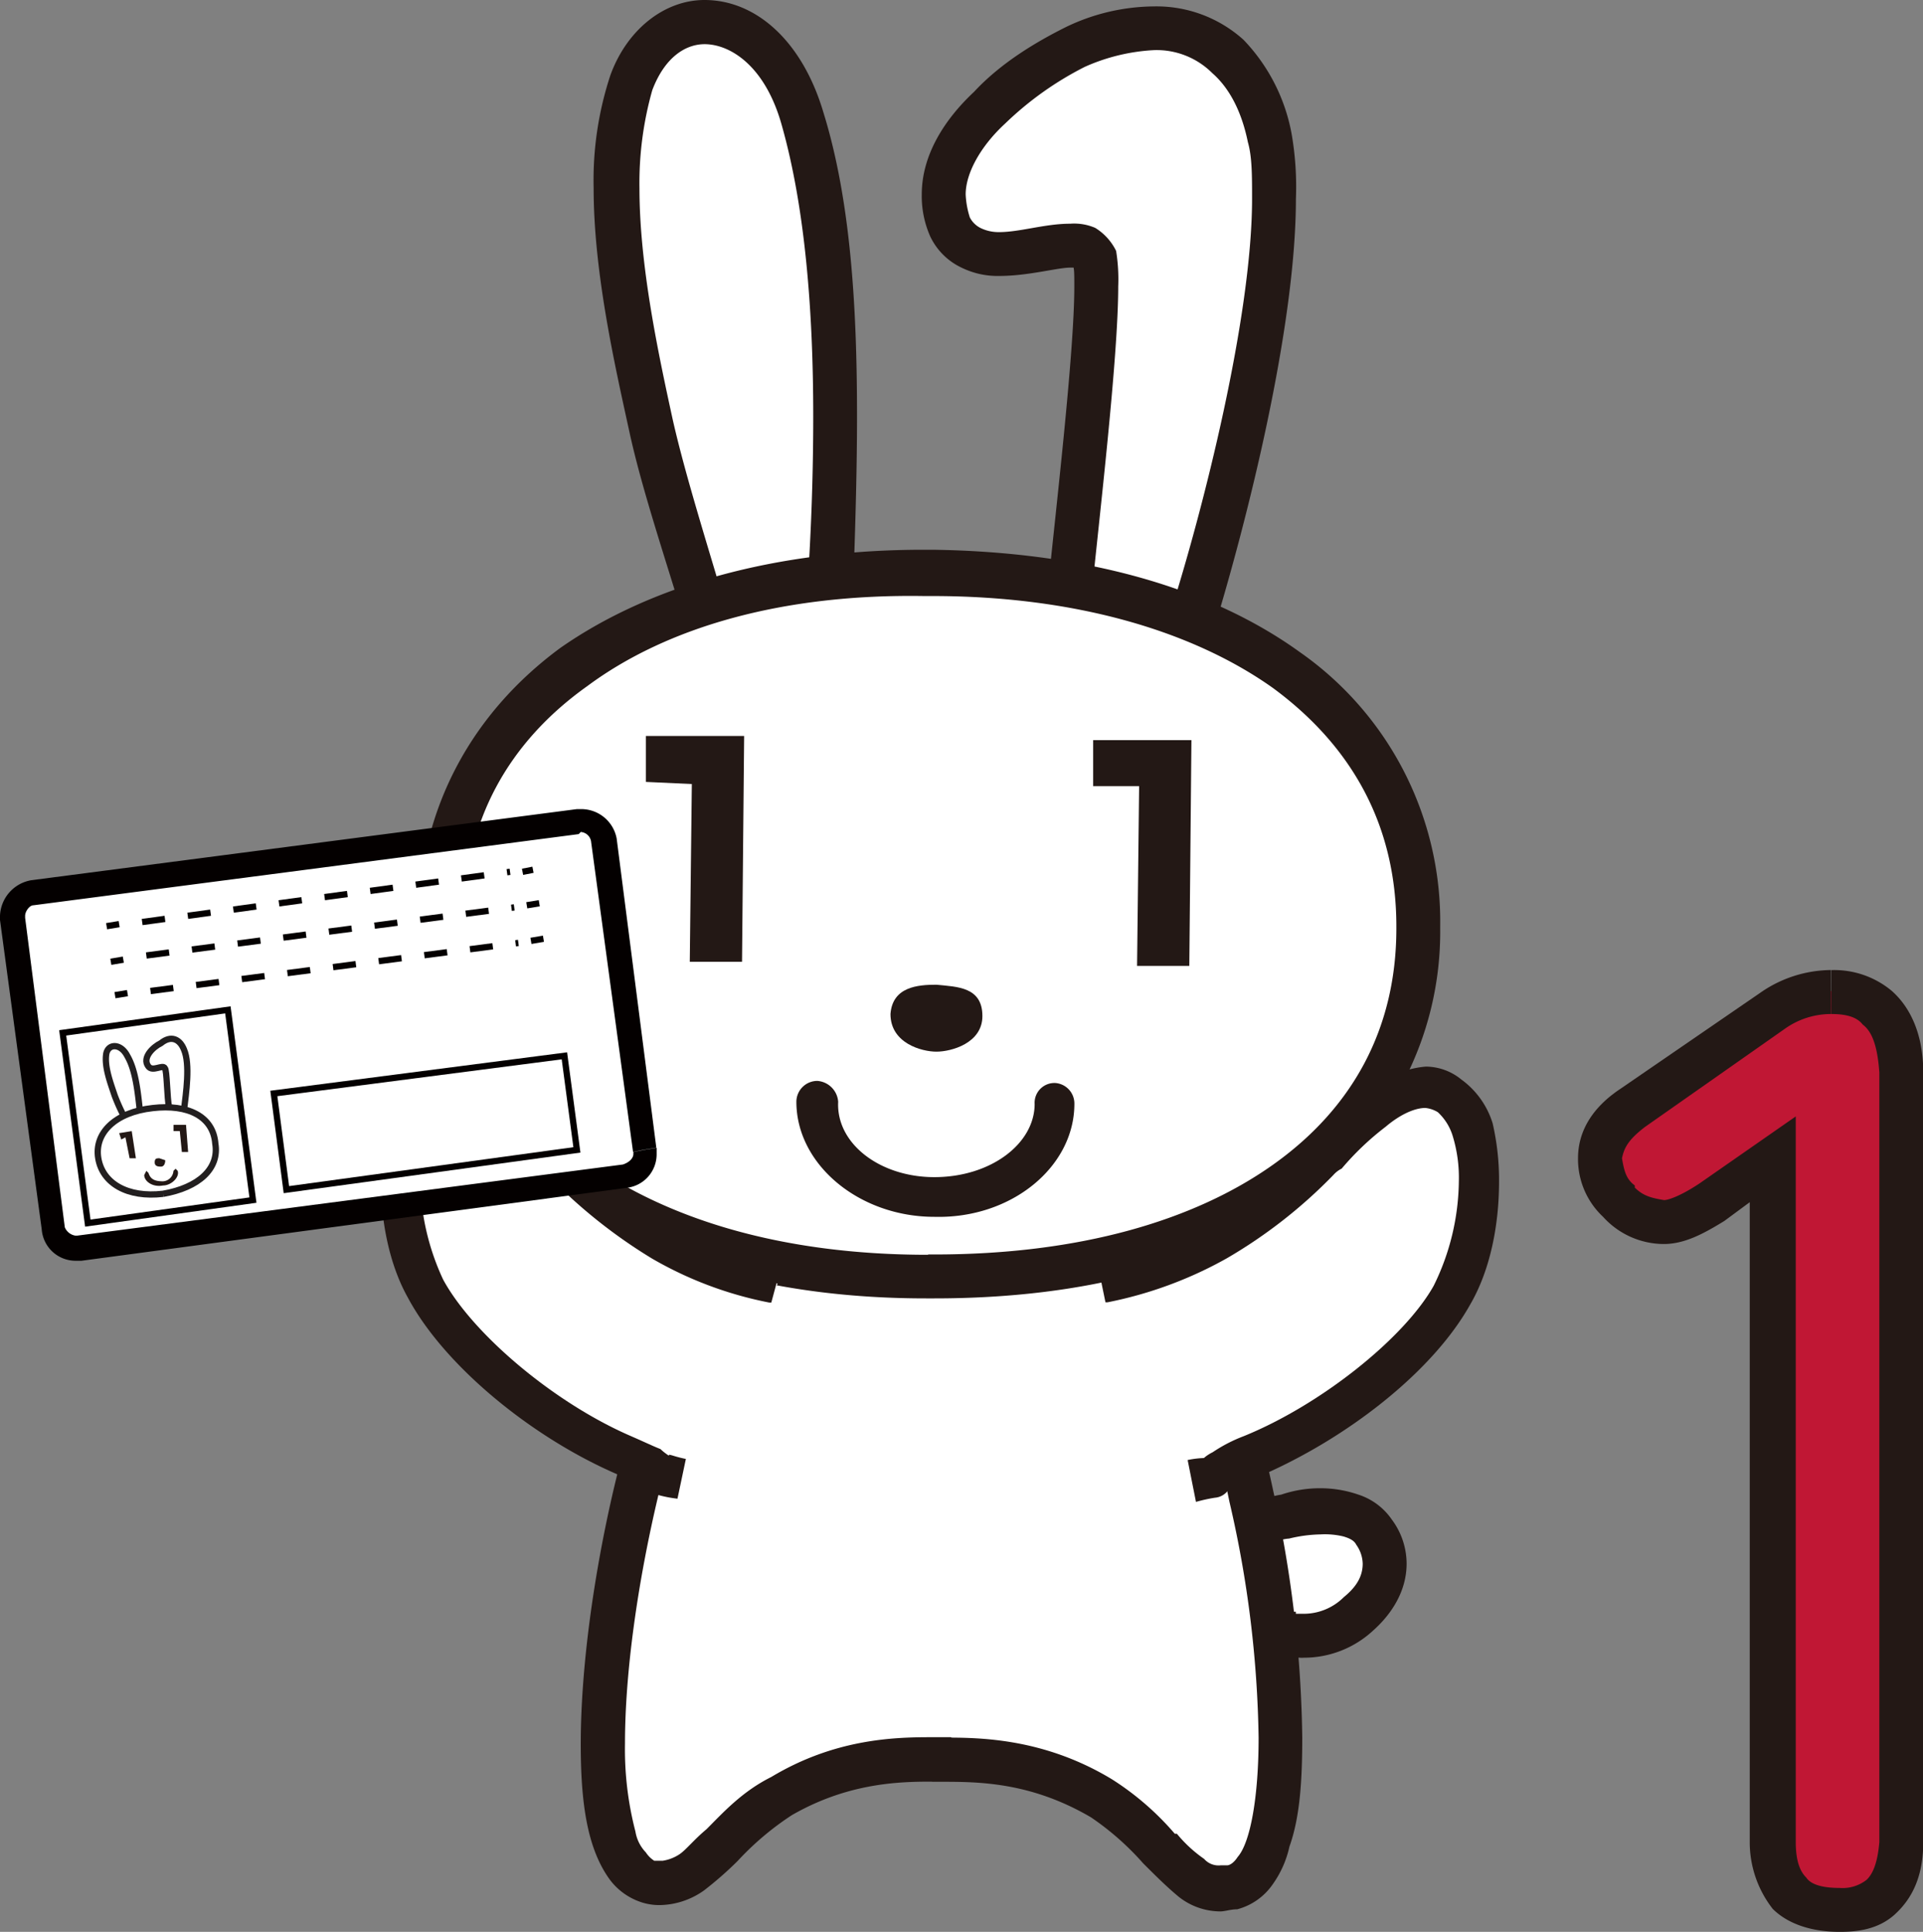
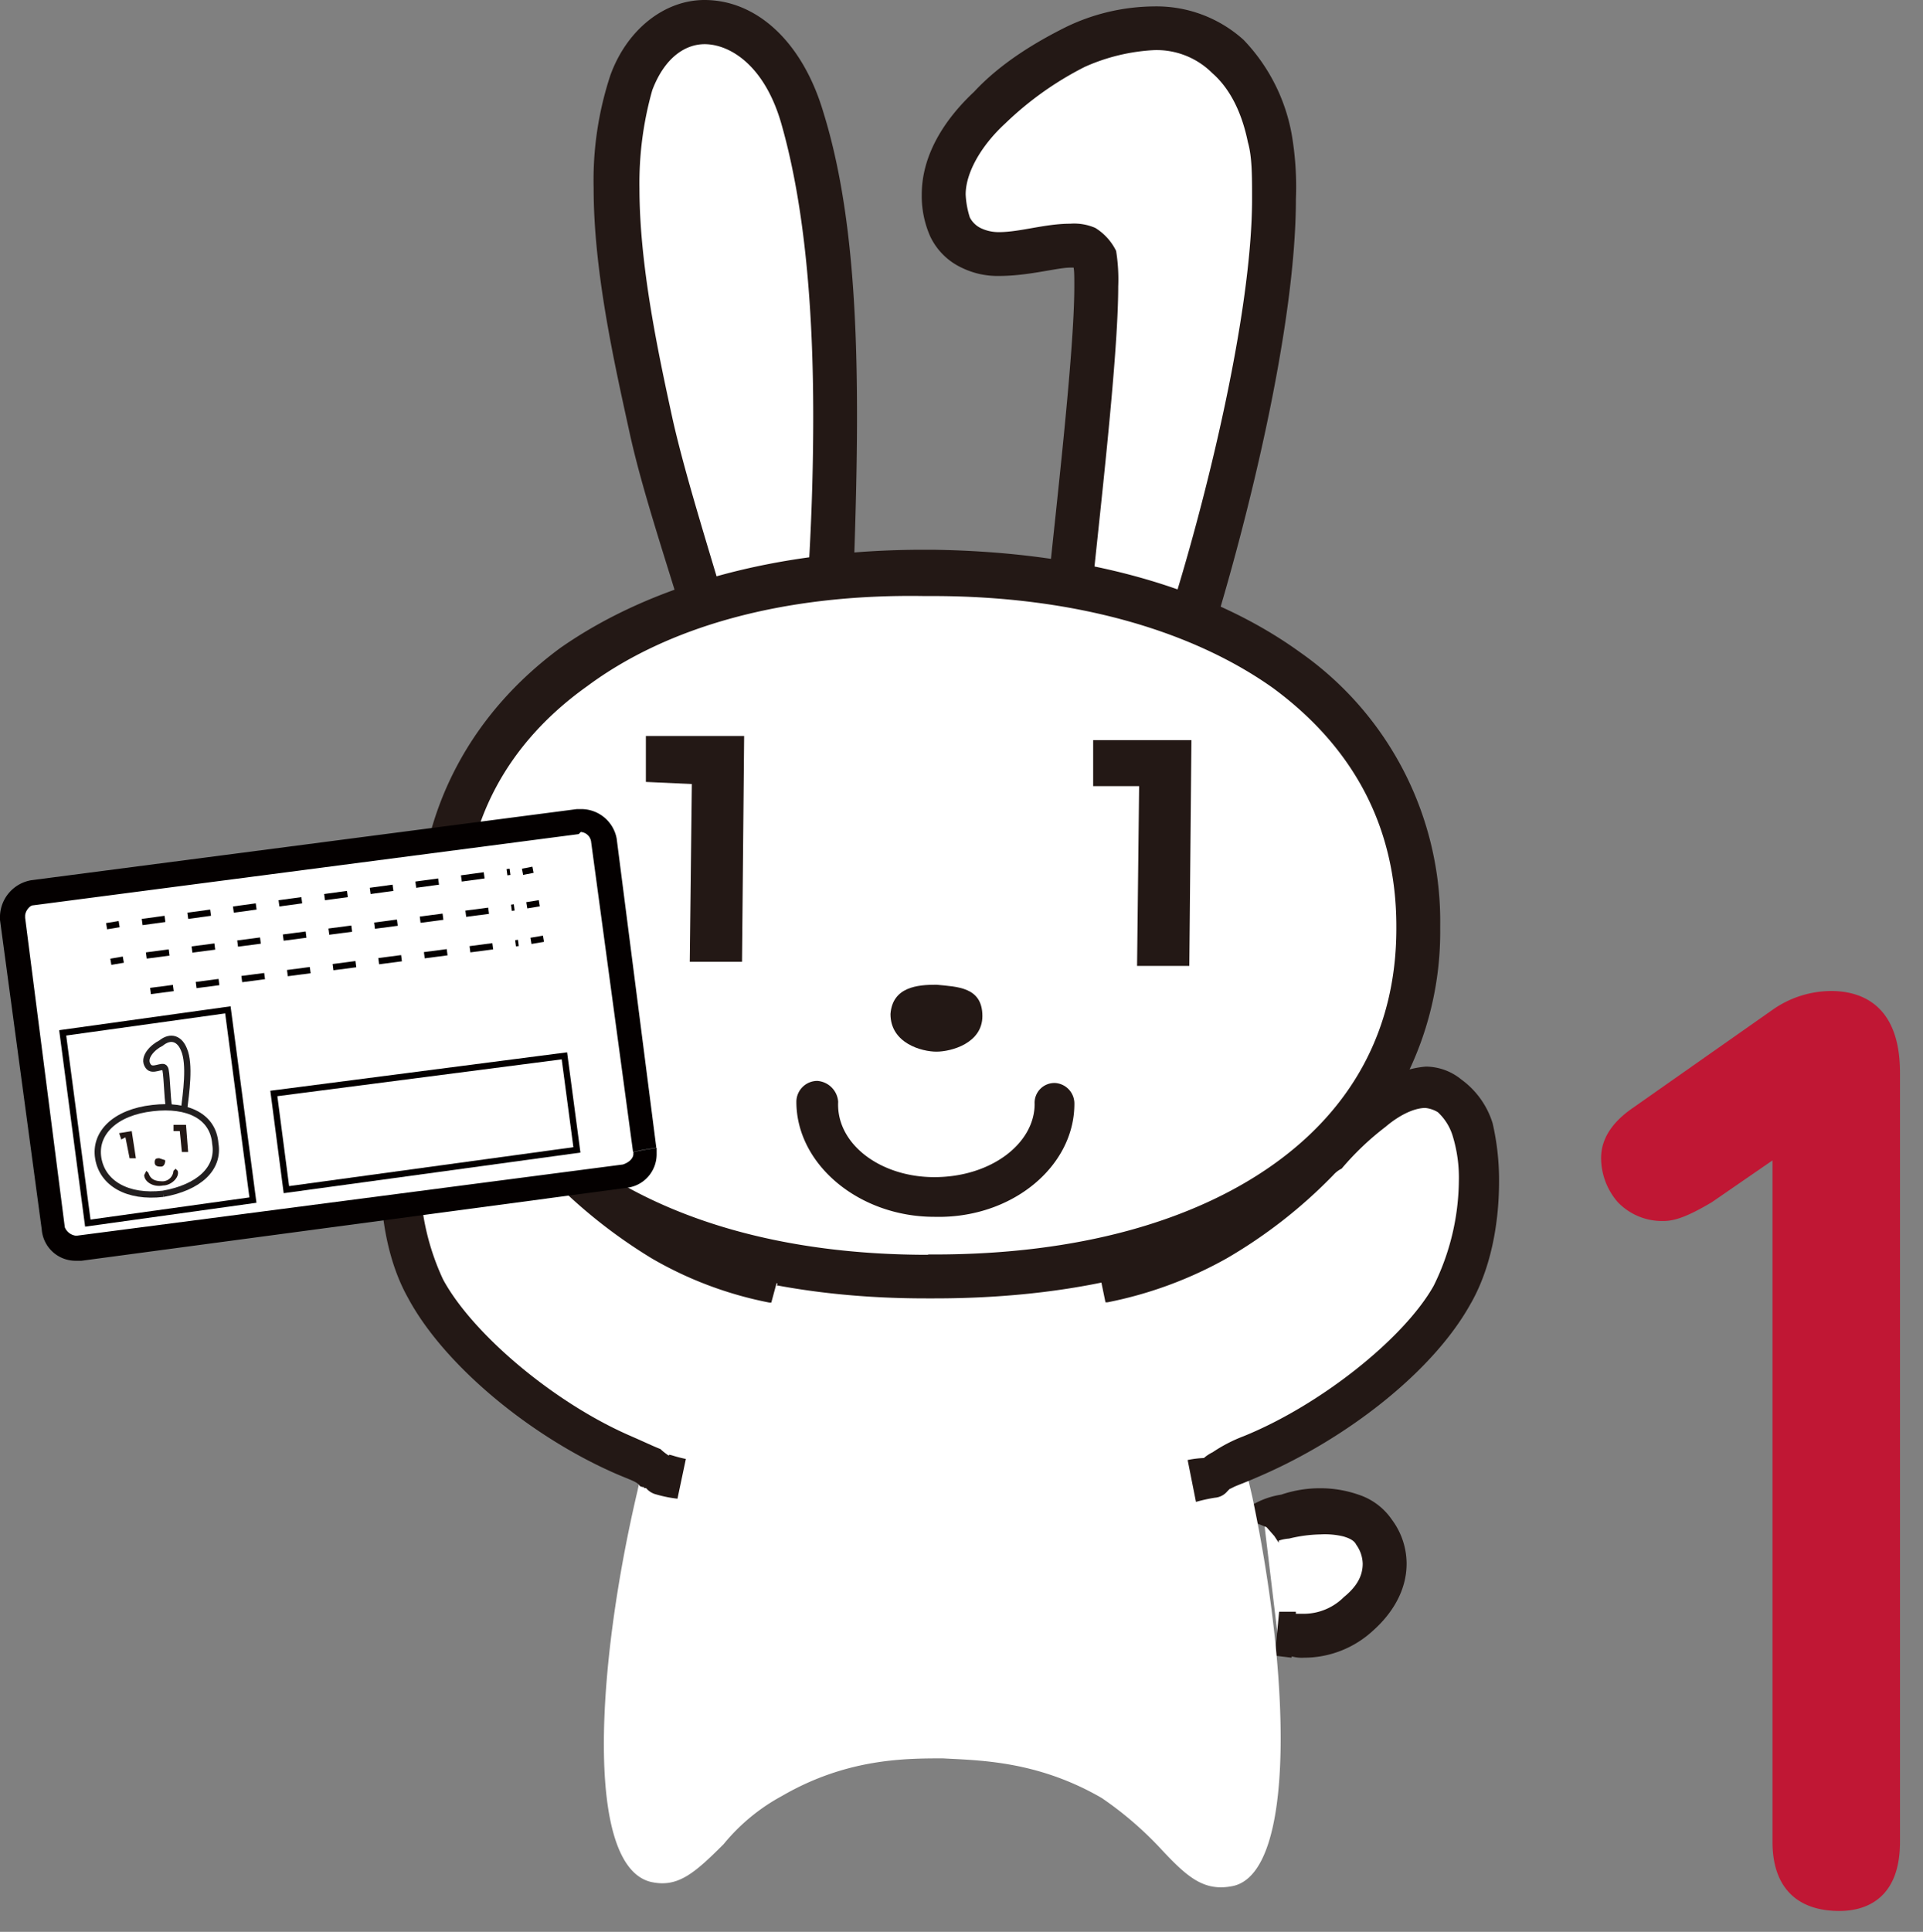
<svg xmlns="http://www.w3.org/2000/svg" viewBox="0 0 300 301.3">
  <rect x="0" y="0" width="300" height="301.3" fill="#808080" stroke="none" />
  <defs>
    <style>.cls-1{fill:#c01734;}.cls-2{fill:#231815;}.cls-3{fill:#fff;}.cls-4{fill:#040000;}.cls-5,.cls-6,.cls-7,.cls-8{fill:none;}.cls-5,.cls-8{stroke:#040000;}.cls-5,.cls-6,.cls-8{stroke-miterlimit:10;stroke-width:0.98px;}.cls-6,.cls-7{stroke:#221f20;}.cls-7{stroke-linecap:round;stroke-linejoin:round;stroke-width:1.02px;}.cls-8{stroke-dasharray:3.59 3.59;}</style>
  </defs>
  <g id="レイヤー_2" data-name="レイヤー 2">
    <g id="レイヤー_1-2" data-name="レイヤー 1">
      <g id="_7867fde0_06_003" data-name="7867fde0_06_003">
        <path class="cls-1" d="M285.65,154.56a16,16,0,0,0-9.13,2.94l-21.84,15.33q-4.91,3.4-4.9,7.82a10.54,10.54,0,0,0,2.61,6.85,9.58,9.58,0,0,0,7.18,2.93c1.95,0,4.23-1,7.49-2.93l9.46-6.52v106.3c0,6.85,3.59,10.76,10.44,10.76,4.24,0,9.45-2,9.45-10.76v-120c0-10.43-5.87-12.72-10.76-12.72" />
-         <path class="cls-2" d="M285.65,158.15a12.41,12.41,0,0,0-7.17,2.28l-21.85,15.33c-2.61,2-3.26,3.26-3.59,4.89.33,1.95.65,3.26,2,4.24v.33c1.3,1.3,2.61,1.63,4.57,1.95.65,0,2.6-.65,5.54-2.61l1.95,2.94-1.95-2.94,15-10.44V287.28c0,2.93.65,4.57,1.63,5.54.65,1,2.28,1.63,5.22,1.63a6.06,6.06,0,0,0,4.24-1.3c.65-.65,1.63-2,1.95-5.87v-120c-.32-4.56-1.3-6.52-2.61-7.5-1-1.31-2.93-1.63-4.89-1.63V151.3a14,14,0,0,1,9.46,3.26c2.94,2.62,4.89,6.85,4.89,12.72v120c0,5.22-1.63,8.8-4.56,11.41-2.61,2.28-5.87,2.61-8.48,2.61-3.92,0-7.83-1-10.44-3.58a16.9,16.9,0,0,1-3.59-10.44V187.5L269,190.43c-3.26,2-6.2,3.59-9.45,3.59a12.82,12.82,0,0,1-9.46-4.24l2.28-2.28-2.28,2.28a12.33,12.33,0,0,1-3.91-9.13c0-4.56,2.6-8.15,6.52-10.77l21.85-15a19.5,19.5,0,0,1,11.08-3.59Z" />
        <path class="cls-3" d="M197.28,238c.33-1.3,13.37-4.89,17,1,5.54,8.15-3.91,17.28-12.39,16l-2.61-.33Z" />
        <path class="cls-2" d="M194,236.74a3.25,3.25,0,0,1,1.31-2,12.68,12.68,0,0,1,4.56-1.63,18.83,18.83,0,0,1,6.2-1,18.15,18.15,0,0,1,5.86,1,10.08,10.08,0,0,1,5.22,3.91,11.53,11.53,0,0,1,2.29,6.85c0,4.23-2.29,7.82-5.22,10.43a15.87,15.87,0,0,1-10.76,4.24,5.71,5.71,0,0,1-2.29-.32l.66-3.26-.33,3.58-2.61-.32.66-6.85h2.61v.32h1.3a8.87,8.87,0,0,0,6.19-2.6c2-1.63,2.94-3.27,2.94-5.22a5.29,5.29,0,0,0-1-2.94c-.32-.65-1-1-2-1.3a12.39,12.39,0,0,0-3.58-.32,22.09,22.09,0,0,0-4.9.65,6.64,6.64,0,0,0-1.62.32v.33l-.66-1,.66.65v.33l-.66-1,.66.65-2-2.28,2.93,1.31-1,1-2-2.28,2.93,1.31Z" />
        <path class="cls-3" d="M110.54,197.6a189.15,189.15,0,0,0-11.08,34.89c-6.52,27.72-8.15,58.37,2,61,4.24,1,6.85-1.3,11.42-5.86A30.5,30.5,0,0,1,122,280.1c10.1-5.86,19.24-5.86,25.11-5.86,5.54.32,14.67.32,24.78,6.19a54.78,54.78,0,0,1,9.13,7.83c4.24,4.56,6.85,6.84,11.41,5.87,9.78-2.29,8.81-32.94,2.94-60.66a286.93,286.93,0,0,0-10.44-35.22Z" />
-         <path class="cls-2" d="M113.48,198.91a244.84,244.84,0,0,0-10.76,34.24c-3.26,13.69-5.22,27.72-5.22,38.8a51,51,0,0,0,1.63,13.7,6.11,6.11,0,0,0,1.63,3.26,4.35,4.35,0,0,0,1.31,1.3h1.3a6.54,6.54,0,0,0,2.61-1c1-.65,2.28-2.29,4.24-3.92,2.61-2.61,5.54-5.87,10.11-8.15,9.78-5.87,18.91-6.2,24.78-6.2h3.26l1,1-2.28,2.29V271c5.54,0,15.65,0,26.41,6.52a43.9,43.9,0,0,1,9.78,8.48h.32a21,21,0,0,0,4.25,3.92,3,3,0,0,0,2.61,1h1c.33,0,1-.33,1.63-1.31,2-2.28,3.26-9.45,3.26-18.59a172.28,172.28,0,0,0-4.56-36.84,212.78,212.78,0,0,0-10.11-34.57l6.52-2.28a236.76,236.76,0,0,1,10.44,35.22A186.92,186.92,0,0,1,203.16,271c0,6.52-.34,12.39-2,17a16,16,0,0,1-2.6,5.87,9.75,9.75,0,0,1-5.55,3.91c-1,0-1.95.33-2.6.33a10.49,10.49,0,0,1-6.53-2.29c-1.95-1.62-3.58-3.26-5.54-5.21a43,43,0,0,0-8.15-7.18c-9.46-5.54-17.61-5.54-23.48-5.54h-1.3l-1-1,2.61-2.6-.33,3.58h-1.63c-5.22,0-13,.33-21.52,5.22a45,45,0,0,0-8.48,7.17,55.89,55.89,0,0,1-5.22,4.57,12.18,12.18,0,0,1-6.52,2.28,9,9,0,0,1-2.94-.33,10.06,10.06,0,0,1-5.21-3.58c-3.59-4.89-4.57-12.07-4.57-21.2,0-11.74,2-26.41,5.22-40.1a241.61,241.61,0,0,1,11.42-35.55Z" />
        <path class="cls-3" d="M129.46,93.26c1.3-25.76,1.95-54.13-4.24-74.67C120,0,103.7-1.31,98.48,13c-5.22,15-.33,37.83,2.93,53.48,2,8.8,5.87,19.89,9.13,31Z" />
        <path class="cls-2" d="M125.87,92.93c.65-9.13,1-18.59,1-28,0-16.63-1.3-32.61-4.89-45.33-2.61-9.45-8.16-12.71-12.06-12.71-2.94,0-6.2,2-8.16,7.17a53.21,53.21,0,0,0-2,15.32c0,12.07,2.94,25.76,5.22,36.2,2,8.8,5.54,19.89,8.8,31l-6.52,2C104,87.72,100.11,76.3,98.15,67.17c-2.28-10.43-5.54-24.78-5.54-37.83a52.25,52.25,0,0,1,2.61-17.6C97.82,4.56,103.7,0,109.9,0c8.14,0,15.32,6.52,18.58,17.61,4.24,13.69,5.22,30.32,5.22,47.28,0,9.45-.33,19.24-.66,28.37Z" />
        <path class="cls-3" d="M185.87,97.82c6.52-20.87,15.65-58.69,12.07-76.3-2.94-15.65-15-21.19-30-14-10.11,4.56-24.79,16.63-19.57,27.71,4.24,9.79,20.54-1,22.5,5.22,1.3,4.9-2.28,37.18-3.92,52.83Z" />
        <path class="cls-2" d="M182.28,96.52c5.55-17.29,13.05-47.28,13.05-65.54,0-3.59,0-6.53-.65-8.8-1-4.9-2.94-8.49-5.55-10.77A12.27,12.27,0,0,0,180,7.82a30.21,30.21,0,0,0-10.77,2.61,50.93,50.93,0,0,0-12.39,8.81c-3.91,3.59-6.19,7.82-6.19,11.08a13.65,13.65,0,0,0,.65,3.59,3.8,3.8,0,0,0,1.63,1.63,6.41,6.41,0,0,0,2.94.66c3.25,0,7.16-1.31,11.08-1.31a8.3,8.3,0,0,1,3.91.65,8.71,8.71,0,0,1,3.26,3.59,27.76,27.76,0,0,1,.33,5.54c0,11.09-2.94,35.87-4.24,48.91l-6.85-.65c1.3-13,4.24-37.83,4.24-48.26,0-2,0-3.26-.33-3.26l1-.32-.33.65-.65-.33,1-.32-.33.65h-1c-2,0-6.53,1.3-11.08,1.3a12.78,12.78,0,0,1-5.88-1.3,10.23,10.23,0,0,1-4.89-4.89,15.56,15.56,0,0,1-1.31-6.53c0-6.19,3.6-11.74,8.16-16,4.24-4.57,9.78-7.83,14.35-10.11A32.06,32.06,0,0,1,180,1a20.27,20.27,0,0,1,14,5.21,28.59,28.59,0,0,1,7.5,14.67A48.08,48.08,0,0,1,202.17,31c0,19.89-7.49,49.89-13,67.82Z" />
-         <path class="cls-2" d="M176.09,102.71h0Z" />
        <path class="cls-3" d="M145.76,199.89c42.07.32,76.31-17.61,76.63-53.48S188.8,92.28,146.74,92s-76.31,17.29-76.63,53.16,33.58,54.45,75.65,54.78" />
        <path class="cls-3" d="M144.46,199.24c-46.31-.33-76-22.18-75.66-55.77.33-33.25,30.33-54.45,76.63-54.12s76.31,22.17,76,55.43c-.33,33.59-30.66,54.78-77,54.46" />
        <path class="cls-2" d="M144.46,202.5c-23.48,0-43.05-5.55-57.07-16-14-10.11-22.17-24.78-22.17-42.39v-.65c.33-17.61,8.48-32.29,22.17-42.39,14-9.79,33.59-15.33,56.74-15.33h1.3c23.81.32,43.38,5.87,57.4,16a51.24,51.24,0,0,1,21.85,42.72v.32a50.54,50.54,0,0,1-22.18,42.39c-13.69,10.11-33.26,15.33-56.74,15.33h-1.3l.32-6.85h1c22.5,0,40.44-5.22,52.82-14s19.24-21.19,19.24-36.84v-.32c0-15.66-6.84-28.05-19.24-37.18-12.38-8.8-30.64-14.35-53.15-14.35h-1.3C122,92.6,104,97.82,91.63,107c-12.39,8.81-19.24,21.2-19.24,36.53v.65c0,15.32,6.52,27.72,18.91,36.85,12.72,9.13,30.66,14.67,53.48,14.67Z" />
        <path class="cls-2" d="M146.09,153.58c-2.94,0-6.85.33-7.17,4.57,0,4.57,4.88,5.87,7.17,5.87s7.17-1.3,7.17-5.55c0-4.56-3.91-4.56-7.17-4.89" />
        <path class="cls-2" d="M145.76,189.78c-11.73,0-21.52-8.16-21.52-17.94a3.27,3.27,0,0,1,3.26-3.26,3.51,3.51,0,0,1,3.26,3.26c-.33,6.53,6.52,11.75,15,11.75,8.81,0,15.65-5.22,15.65-11.42a3.09,3.09,0,0,1,3.26-3.26,3.21,3.21,0,0,1,2.94,3.26c0,9.78-9.78,17.93-21.85,17.61" />
        <polygon class="cls-2" points="116.09 114.78 115.76 150 107.61 150 107.93 122.28 100.76 121.95 100.76 114.78 116.09 114.78" />
        <polygon class="cls-2" points="185.87 115.43 185.54 150.65 177.39 150.65 177.71 122.61 170.54 122.61 170.54 115.43 185.87 115.43" />
        <path class="cls-3" d="M171.85,199.89h.32a56.5,56.5,0,0,0,17.61-6.2,71.83,71.83,0,0,0,16-12.72,4.56,4.56,0,0,1,1.3-1c4.9-5.22,12.72-13.37,18.92-9.13,6.52,4.24,5.87,21.52.65,31s-18.59,19.9-31.3,25.44c-9.46,3.58-2.61,2.28-9.46,3.58Z" />
        <path class="cls-2" d="M171.2,197l.32-.32a56.44,56.44,0,0,0,16.63-5.87c5.54-2.94,10.44-7.18,15.33-11.74a4.67,4.67,0,0,1,1-1.31,86.91,86.91,0,0,1,7.83-7.17c2.93-2,6.2-3.91,10.12-4.24a8.8,8.8,0,0,1,5.53,2,13.24,13.24,0,0,1,4.9,6.84,39.43,39.43,0,0,1,1,9.14c0,6.52-1.3,13.69-4.56,19.23-5.87,10.44-19.24,20.87-32.94,26.74-2.28,1-3.25,1.31-3.91,1.63l-.65.32-.33.34a2.82,2.82,0,0,1-1.95,1,25.09,25.09,0,0,0-2.94.65l-1.3-6.53a14.6,14.6,0,0,1,2.93-.32l.65,1.63-1-1.63h.32l.65,1.63-1-1.63,1,2-1.3-1.64.33-.32,1,2-1.3-1.64c0-.32,1-1,1.63-1.3A23.72,23.72,0,0,1,194,224c12.07-4.89,25.11-15.33,29.67-23.48a37.6,37.6,0,0,0,3.92-16.3,22.22,22.22,0,0,0-1-7.18,8.38,8.38,0,0,0-2.28-3.58,4.66,4.66,0,0,0-1.95-.66c-1.64,0-3.92,1-6.2,2.94a43.49,43.49,0,0,0-6.85,6.52,4.26,4.26,0,0,0-1.3,1,77.28,77.28,0,0,1-16.64,13,62.88,62.88,0,0,1-18.58,6.85h-.33Z" />
        <path class="cls-3" d="M121.31,200.21l-.66-.32a55.83,55.83,0,0,1-17.28-6.52,65.67,65.67,0,0,1-16-12.72,4.48,4.48,0,0,1-1-1.31C81.2,174.13,73.7,166,67.17,169.89c-6.52,4.24-5.86,21.52-1,31.3,5.22,9.14,18.26,20.22,31,25.76,9.13,3.91,2.6,2.29,9.13,3.91Z" />
        <path class="cls-2" d="M120.33,203.15H120a58.91,58.91,0,0,1-18.26-6.85,80.89,80.89,0,0,1-16.63-13.37c-.32-.33-.65-1-1.31-1.3A42.55,42.55,0,0,0,77,175.11c-2.28-2-4.57-2.94-5.87-2.94-1,0-1.3,0-2,.66-1,.32-1.63,1.62-2.28,3.58a24,24,0,0,0-1.3,7.5,38.06,38.06,0,0,0,3.58,15.65C73.7,208,86.41,218.8,98.48,224c2.28,1,3.59,1.63,4.56,2,.66.65,1.31,1,1.64,1.3H105l-1,1.3,1-1.3-1,1.3,1-1.3-1.63,1.63,1-2,.65.33-1.63,1.63,1-2c.33,0,1,.33,2.61.65l-1.31,6.2a19.34,19.34,0,0,1-3.26-.65,3,3,0,0,1-1.63-1h-.32c0-.32,0,0-.66-.32-.32-.66-1.63-1-3.91-2-13.37-5.87-26.74-17-32.28-27.39-2.93-5.22-4.24-12.07-4.24-18.59a29.86,29.86,0,0,1,1.31-9.46c1-2.94,2.28-5.54,4.89-7.17a10.92,10.92,0,0,1,5.54-1.63c3.91,0,7.17,2,10.1,4.24a53.57,53.57,0,0,1,7.5,7.5l1,1A77.07,77.07,0,0,0,105,190.75c6.85,3.92,13,5.22,16.3,6.21H122Z" />
        <path class="cls-3" d="M100.44,179.34a3.23,3.23,0,0,1-2.94,3.92L12.39,194.67a3.69,3.69,0,0,1-4.24-2.93L2,143.48a3.68,3.68,0,0,1,2.93-4.24l85.44-11.09a3.37,3.37,0,0,1,3.91,2.93Z" />
        <path class="cls-4" d="M100.44,179.34l2-.32v1a5.26,5.26,0,0,1-4.56,5.22L12.72,196.63h-1a5.29,5.29,0,0,1-5.21-4.89L0,143.48v-.66a5.86,5.86,0,0,1,4.89-5.54L90,126.19h.65a5.62,5.62,0,0,1,5.55,4.57L102.39,179l-2,.32-1.63.33-6.53-48.26a1.75,1.75,0,0,0-1.63-1.63l-.32.33L5.22,141.19c-.65,0-1.3,1-1.3,1.63v.33l6.19,48.26a2.14,2.14,0,0,0,1.63,1.3h.33l85.1-11.09c1-.32,1.64-1,1.64-1.63v-.32Z" />
        <polygon class="cls-3" points="39.46 187.17 13.7 190.76 9.78 161.09 35.55 157.5 39.46 187.17" />
        <polygon class="cls-5" points="39.46 187.17 13.7 190.76 9.78 161.09 35.55 157.5 39.46 187.17" />
        <polygon class="cls-3" points="90 179.34 44.68 185.54 42.72 170.54 88.05 164.67 90 179.34" />
        <polygon class="cls-5" points="90 179.34 44.68 185.54 42.72 170.54 88.05 164.67 90 179.34" />
        <path class="cls-3" d="M21.85,173.48c-.33-2.94-.65-6.53-2-8.81-1-1.95-2.94-1.95-3.27-.33-.33,2,.66,4.57,1.31,6.53a29.69,29.69,0,0,0,1.63,3.58Z" />
-         <path class="cls-6" d="M21.85,173.48c-.33-2.94-.65-6.53-2-8.81-1-1.95-2.94-1.95-3.27-.33-.33,2,.66,4.57,1.31,6.53a29.69,29.69,0,0,0,1.63,3.58" />
        <path class="cls-3" d="M28.7,173.15c.32-2.61,1-7.17,0-9.46-.65-1.63-2-2.28-3.59-1-1.3.64-2.93,2.28-2,3.58.66,1,2.28-.32,2.61.33.33.32.33,4.56.66,6.19Z" />
        <path class="cls-6" d="M28.7,173.15c.32-2.61,1-7.17,0-9.46-.65-1.63-2-2.28-3.59-1-1.3.64-2.93,2.28-2,3.58.66,1,2.28-.32,2.61.33.33.32.33,4.56.66,6.19" />
        <line class="cls-7" x1="28.37" y1="173.48" x2="28.37" y2="173.48" />
        <path class="cls-3" d="M25.44,186.19c5.22-.65,9.13-3.59,8.48-7.83S29,172.5,23.81,173.15c-4.9.65-8.81,3.26-8.16,7.83.33,4.24,4.9,5.86,9.79,5.21" />
        <path class="cls-3" d="M25.44,186.19c-5.54.65-9.46-1.63-10.11-5.54s2.61-7.18,8.48-7.83c5.54-.65,9.45,1.31,9.78,5.54.65,3.92-2.61,6.86-8.15,7.83" />
        <path class="cls-6" d="M25.44,186.19c-5.54.65-9.46-1.63-10.11-5.54s2.61-7.18,8.48-7.83c5.54-.65,9.45,1.31,9.78,5.54.65,3.92-2.61,6.86-8.15,7.83" />
        <path class="cls-2" d="M24.78,180.65c-.32,0-.65,0-.65.65s.65.65,1,.65.65-.33.65-1l-1-.33" />
        <path class="cls-2" d="M25.44,184.89c-1.63.32-2.94-.65-2.94-1.63l.33-.65.33.32c.32,1,1,1.31,2.28,1.31a1.74,1.74,0,0,0,1.62-1.63l.33-.33.33.33c.33,1-1,2.28-2.28,2.28" />
        <polygon class="cls-2" points="20.55 176.41 21.2 180.65 20.22 180.65 19.57 177.38 18.92 177.72 18.59 176.73 20.55 176.41" />
        <polygon class="cls-2" points="29.02 175.43 29.35 179.67 28.37 179.67 28.05 176.41 27.07 176.41 27.07 175.43 29.02 175.43" />
        <line class="cls-5" x1="16.63" y1="144.45" x2="18.59" y2="144.13" />
        <line class="cls-8" x1="22.18" y1="143.8" x2="79.57" y2="135.97" />
        <line class="cls-5" x1="81.52" y1="135.97" x2="83.15" y2="135.65" />
        <line class="cls-5" x1="17.29" y1="150" x2="19.24" y2="149.67" />
        <line class="cls-8" x1="22.83" y1="149.02" x2="80.22" y2="141.52" />
        <line class="cls-5" x1="82.18" y1="141.19" x2="84.13" y2="140.87" />
-         <line class="cls-5" x1="17.94" y1="155.21" x2="19.89" y2="154.89" />
        <line class="cls-8" x1="23.48" y1="154.56" x2="80.87" y2="147.06" />
        <line class="cls-5" x1="82.83" y1="146.74" x2="84.78" y2="146.41" />
      </g>
    </g>
  </g>
</svg>